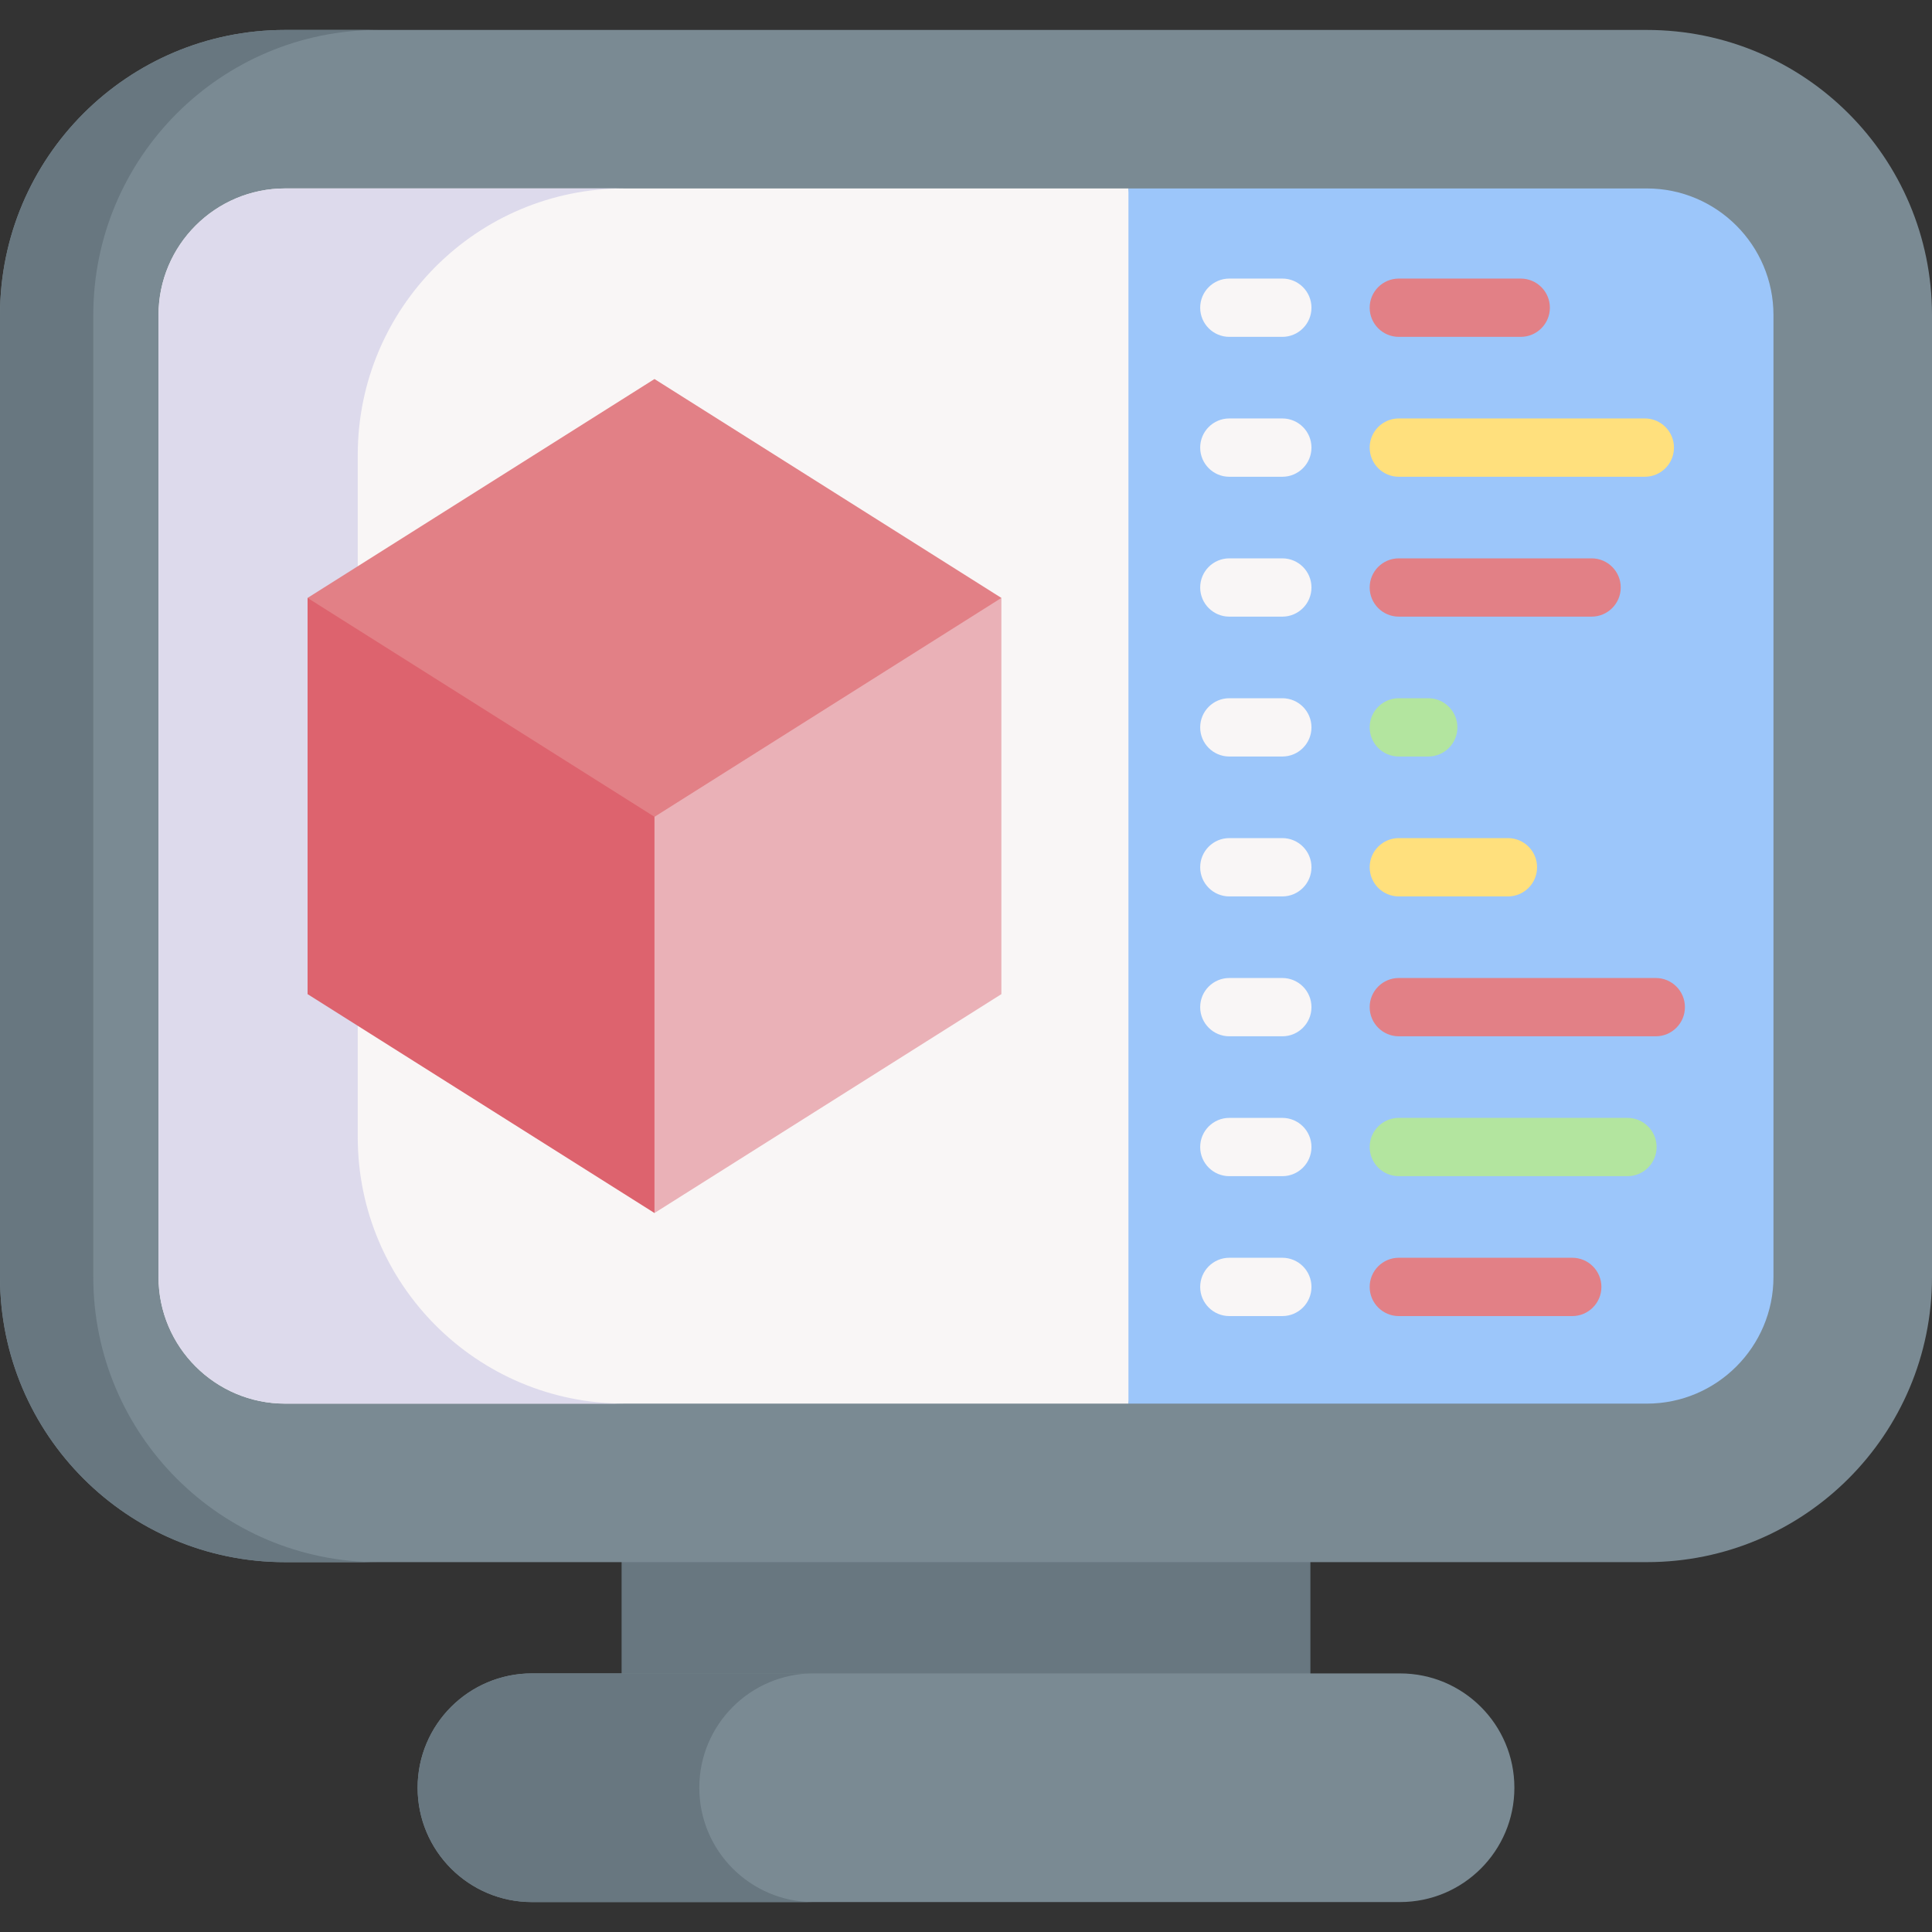
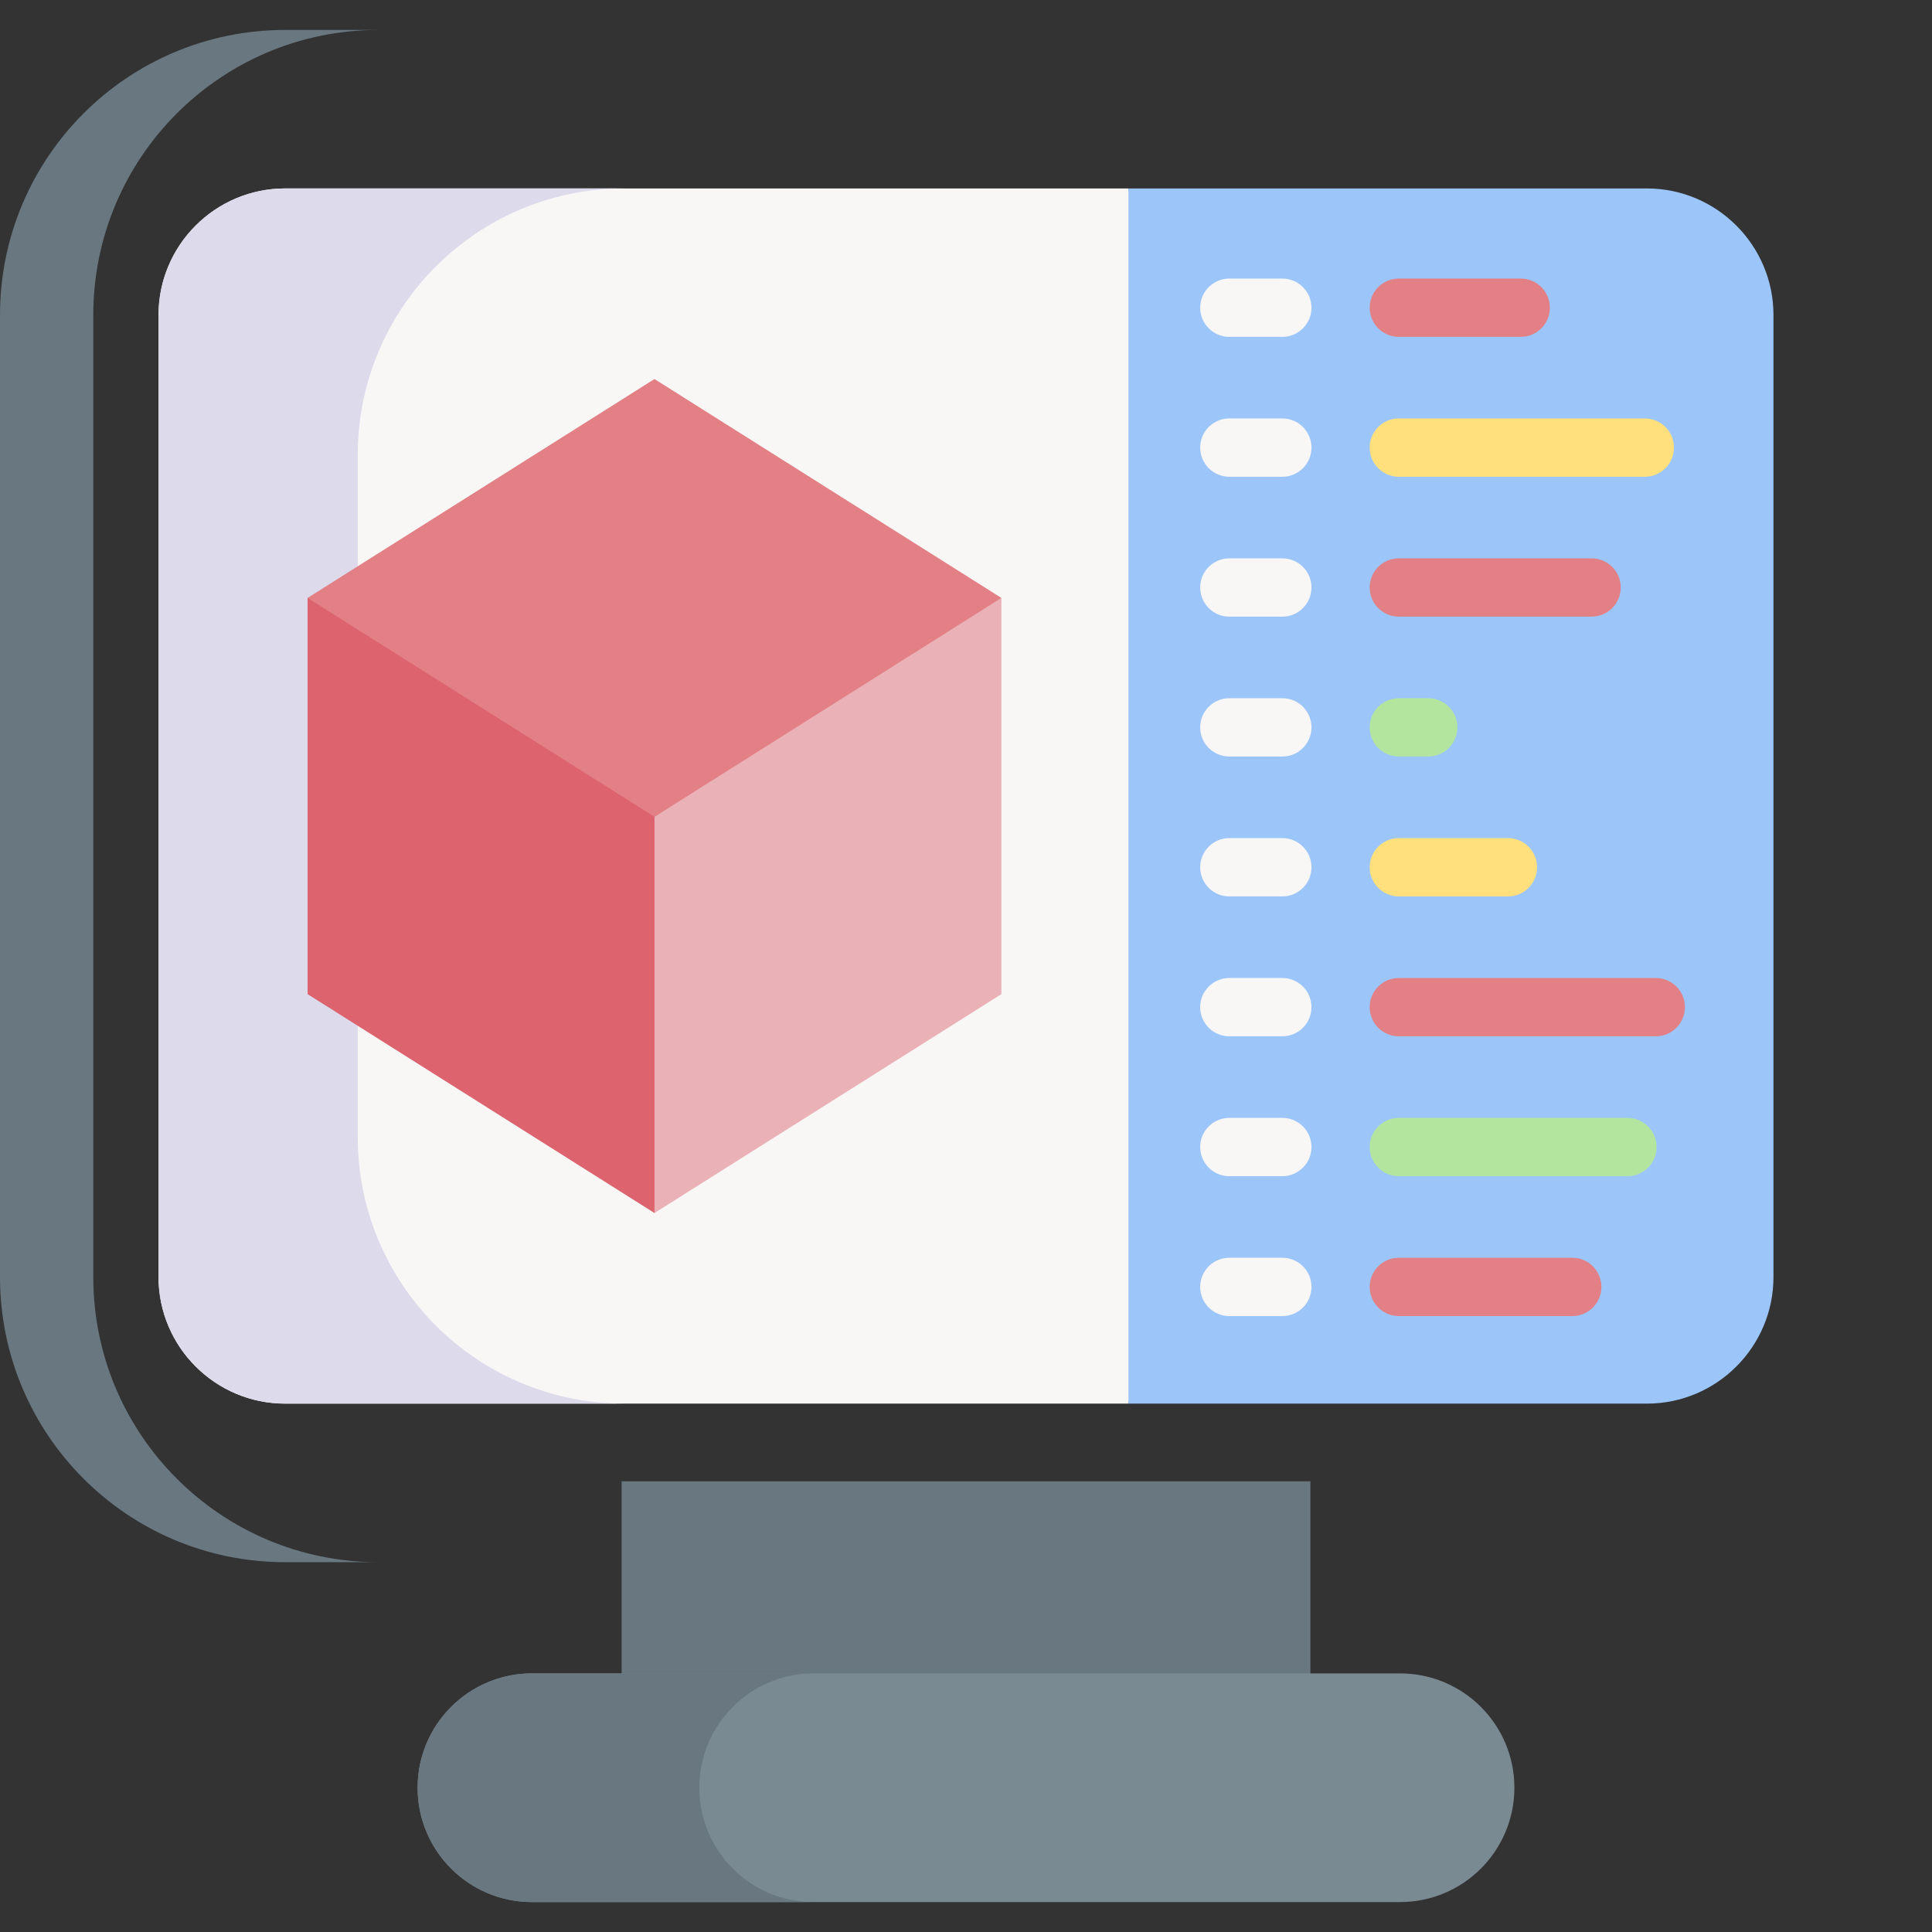
<svg xmlns="http://www.w3.org/2000/svg" width="70" height="70" viewBox="0 0 70 70" fill="none">
  <rect x="0" y="0" width="70" height="70" fill="#333333" stroke="none" />
  <g clip-path="url(#clip0_1414_254)">
    <path d="M22.522 53.671H47.478V64.135H22.522V53.671Z" fill="#687780" />
-     <path d="M59.67 56.599H10.33C4.625 56.599 0 51.974 0 46.269V11.415C0 5.71 4.625 1.085 10.33 1.085H59.669C65.375 1.085 70 5.71 70 11.415V46.269C70 51.974 65.375 56.599 59.67 56.599Z" fill="#7A8A93" />
    <path d="M13.71 56.601H10.331C4.625 56.601 0 51.974 0 46.27V11.416C0 5.71 4.625 1.085 10.331 1.085H13.71C8.005 1.085 3.38 5.71 3.38 11.416V46.27C3.38 51.974 8.005 56.601 13.71 56.601Z" fill="#687780" />
    <path d="M50.727 68.915H19.273C16.986 68.915 15.131 67.061 15.131 64.773C15.131 62.485 16.986 60.631 19.273 60.631H50.727C53.014 60.631 54.869 62.485 54.869 64.773C54.869 67.061 53.014 68.915 50.727 68.915Z" fill="#7A8A93" />
    <path d="M29.48 68.916H19.272C16.985 68.916 15.131 67.06 15.131 64.773C15.131 63.628 15.595 62.594 16.343 61.844C17.094 61.093 18.13 60.63 19.272 60.63H29.48C28.337 60.63 27.3 61.093 26.551 61.844C25.801 62.594 25.337 63.628 25.337 64.773C25.337 67.061 27.192 68.916 29.48 68.916Z" fill="#687780" />
    <path d="M40.886 6.828L44.541 31.422L40.886 50.856H10.331C7.801 50.856 5.744 48.799 5.744 46.269V11.415C5.744 8.886 7.801 6.828 10.331 6.828L40.886 6.828Z" fill="#F9F6F6" />
    <path d="M64.256 11.415V46.269C64.256 48.798 62.199 50.856 59.669 50.856H40.886V6.828H59.669C62.199 6.828 64.256 8.886 64.256 11.415Z" fill="#9CC6FA" />
    <path d="M22.617 50.855H10.331C7.801 50.855 5.743 48.798 5.743 46.268V11.415C5.743 8.885 7.801 6.827 10.331 6.827H22.617C17.284 6.827 12.962 11.15 12.962 16.482V41.2C12.962 46.533 17.284 50.855 22.617 50.855Z" fill="#DDDAEC" />
    <path d="M11.144 36.019V21.664L29.735 25.795L23.713 43.95L11.144 36.019Z" fill="#DD636E" />
    <path d="M36.282 21.664L23.713 13.733L11.144 21.664L23.713 29.594H29.997L36.282 21.664Z" fill="#E28086" />
    <path d="M36.282 36.019V21.664L23.713 29.595V43.95L36.282 36.019Z" fill="#EAB1B7" />
    <path d="M55.098 12.205H50.682C50.099 12.205 49.626 11.732 49.626 11.149C49.626 10.566 50.099 10.093 50.682 10.093H55.098C55.682 10.093 56.155 10.566 56.155 11.149C56.155 11.732 55.682 12.205 55.098 12.205Z" fill="#E28086" />
    <path d="M59.595 17.274H50.682C50.099 17.274 49.626 16.801 49.626 16.217C49.626 15.634 50.099 15.161 50.682 15.161H59.595C60.178 15.161 60.651 15.634 60.651 16.217C60.651 16.801 60.178 17.274 59.595 17.274Z" fill="#FFE07D" />
    <path d="M57.666 22.342H50.682C50.099 22.342 49.626 21.869 49.626 21.286C49.626 20.702 50.099 20.23 50.682 20.23H57.666C58.249 20.23 58.722 20.702 58.722 21.286C58.722 21.869 58.249 22.342 57.666 22.342Z" fill="#E28086" />
    <path d="M51.748 27.41H50.682C50.099 27.41 49.626 26.938 49.626 26.354C49.626 25.771 50.099 25.298 50.682 25.298H51.748C52.331 25.298 52.804 25.771 52.804 26.354C52.804 26.938 52.331 27.41 51.748 27.41Z" fill="#B3E59F" />
    <path d="M54.635 32.479H50.682C50.099 32.479 49.626 32.006 49.626 31.422C49.626 30.839 50.099 30.366 50.682 30.366H54.635C55.219 30.366 55.691 30.839 55.691 31.422C55.692 32.006 55.219 32.479 54.635 32.479Z" fill="#FFE07D" />
    <path d="M59.992 37.547H50.682C50.099 37.547 49.626 37.074 49.626 36.491C49.626 35.907 50.099 35.435 50.682 35.435H59.992C60.575 35.435 61.048 35.907 61.048 36.491C61.048 37.074 60.575 37.547 59.992 37.547Z" fill="#E28086" />
    <path d="M58.966 42.615H50.682C50.099 42.615 49.626 42.143 49.626 41.559C49.626 40.976 50.099 40.503 50.682 40.503H58.966C59.549 40.503 60.022 40.976 60.022 41.559C60.022 42.143 59.549 42.615 58.966 42.615Z" fill="#B3E59F" />
    <path d="M56.965 47.684H50.682C50.099 47.684 49.626 47.211 49.626 46.628C49.626 46.044 50.099 45.571 50.682 45.571H56.965C57.549 45.571 58.022 46.044 58.022 46.628C58.022 47.211 57.549 47.684 56.965 47.684Z" fill="#E28086" />
    <path d="M46.461 12.205H44.541C43.958 12.205 43.485 11.732 43.485 11.149C43.485 10.566 43.958 10.093 44.541 10.093H46.461C47.044 10.093 47.517 10.566 47.517 11.149C47.517 11.732 47.044 12.205 46.461 12.205Z" fill="#F9F6F6" />
    <path d="M46.461 17.274H44.541C43.958 17.274 43.485 16.801 43.485 16.217C43.485 15.634 43.958 15.161 44.541 15.161H46.461C47.044 15.161 47.517 15.634 47.517 16.217C47.517 16.801 47.044 17.274 46.461 17.274Z" fill="#F9F6F6" />
    <path d="M46.461 22.342H44.541C43.958 22.342 43.485 21.869 43.485 21.286C43.485 20.702 43.958 20.23 44.541 20.23H46.461C47.044 20.23 47.517 20.702 47.517 21.286C47.517 21.869 47.044 22.342 46.461 22.342Z" fill="#F9F6F6" />
    <path d="M46.461 27.41H44.541C43.958 27.41 43.485 26.938 43.485 26.354C43.485 25.771 43.958 25.298 44.541 25.298H46.461C47.044 25.298 47.517 25.771 47.517 26.354C47.517 26.938 47.044 27.41 46.461 27.41Z" fill="#F9F6F6" />
    <path d="M46.461 32.479H44.541C43.958 32.479 43.485 32.006 43.485 31.422C43.485 30.839 43.958 30.366 44.541 30.366H46.461C47.044 30.366 47.517 30.839 47.517 31.422C47.517 32.006 47.044 32.479 46.461 32.479Z" fill="#F9F6F6" />
    <path d="M46.461 37.547H44.541C43.958 37.547 43.485 37.074 43.485 36.491C43.485 35.907 43.958 35.435 44.541 35.435H46.461C47.044 35.435 47.517 35.907 47.517 36.491C47.517 37.074 47.044 37.547 46.461 37.547Z" fill="#F9F6F6" />
    <path d="M46.461 42.615H44.541C43.958 42.615 43.485 42.143 43.485 41.559C43.485 40.976 43.958 40.503 44.541 40.503H46.461C47.044 40.503 47.517 40.976 47.517 41.559C47.517 42.143 47.044 42.615 46.461 42.615Z" fill="#F9F6F6" />
    <path d="M46.461 47.684H44.541C43.958 47.684 43.485 47.211 43.485 46.628C43.485 46.044 43.958 45.571 44.541 45.571H46.461C47.044 45.571 47.517 46.044 47.517 46.628C47.517 47.211 47.044 47.684 46.461 47.684Z" fill="#F9F6F6" />
  </g>
  <defs>
    <clipPath id="clip0_1414_254">
      <rect width="70" height="70" fill="white" />
    </clipPath>
  </defs>
</svg>